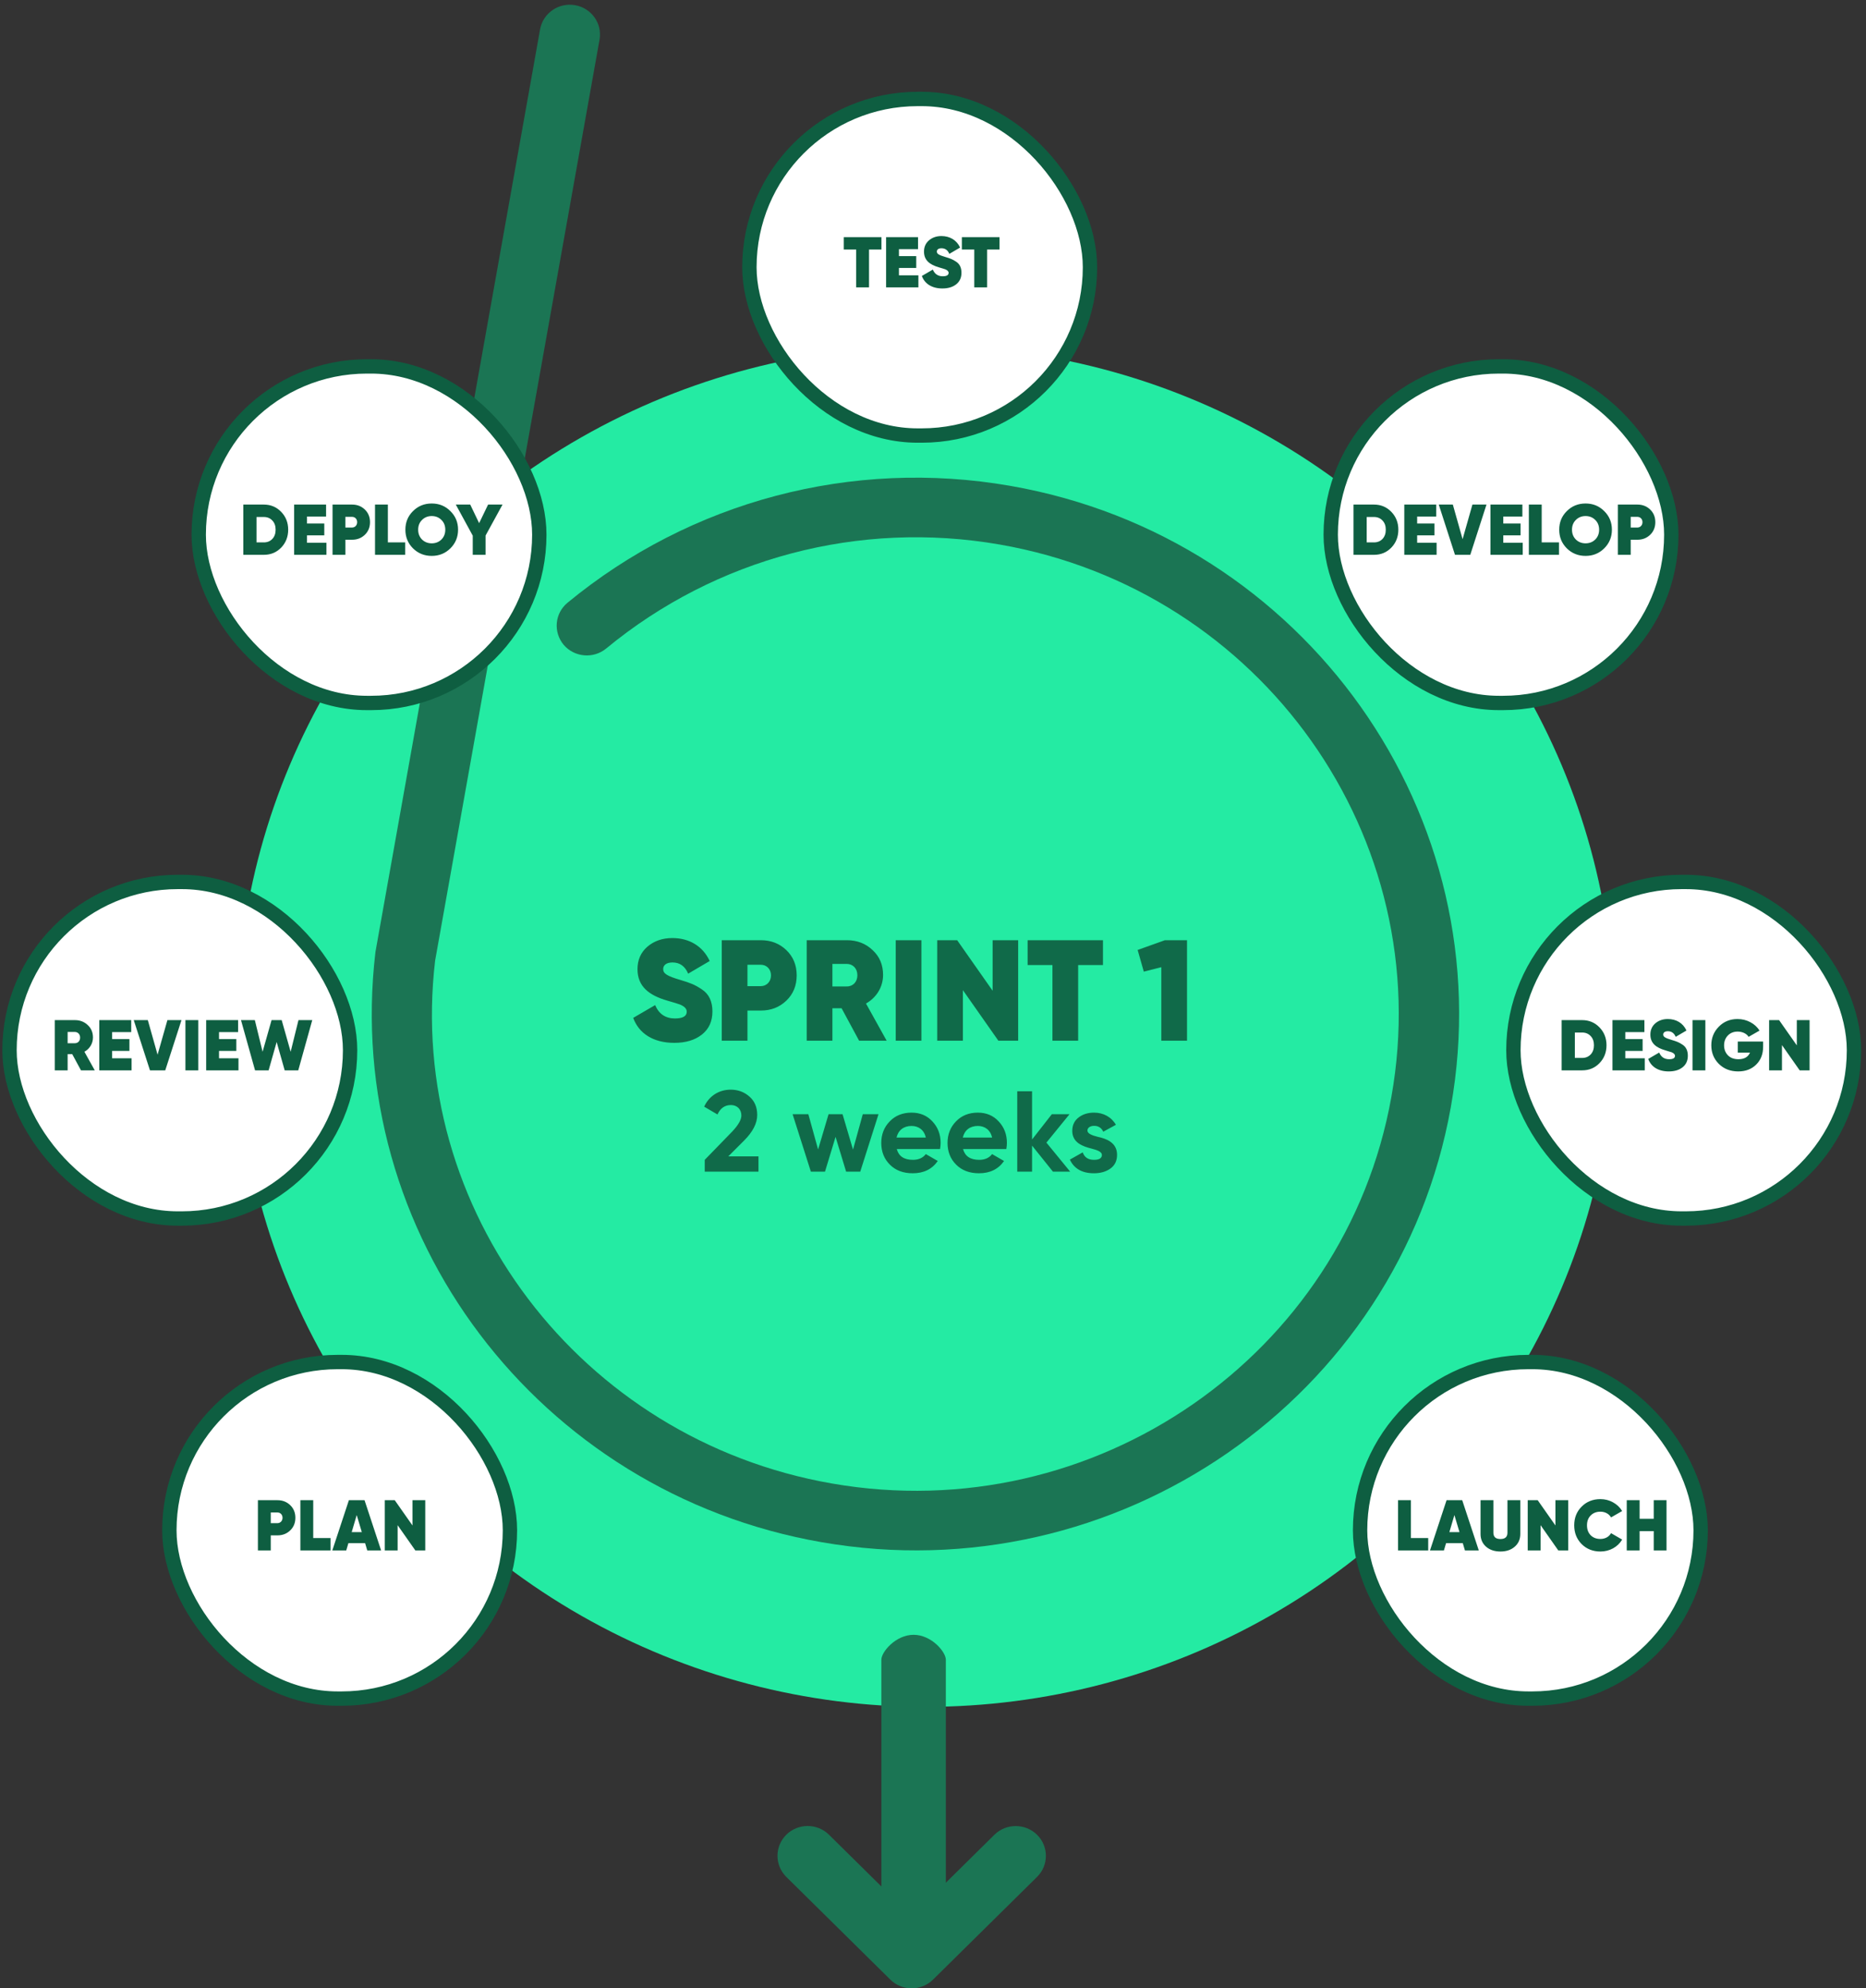
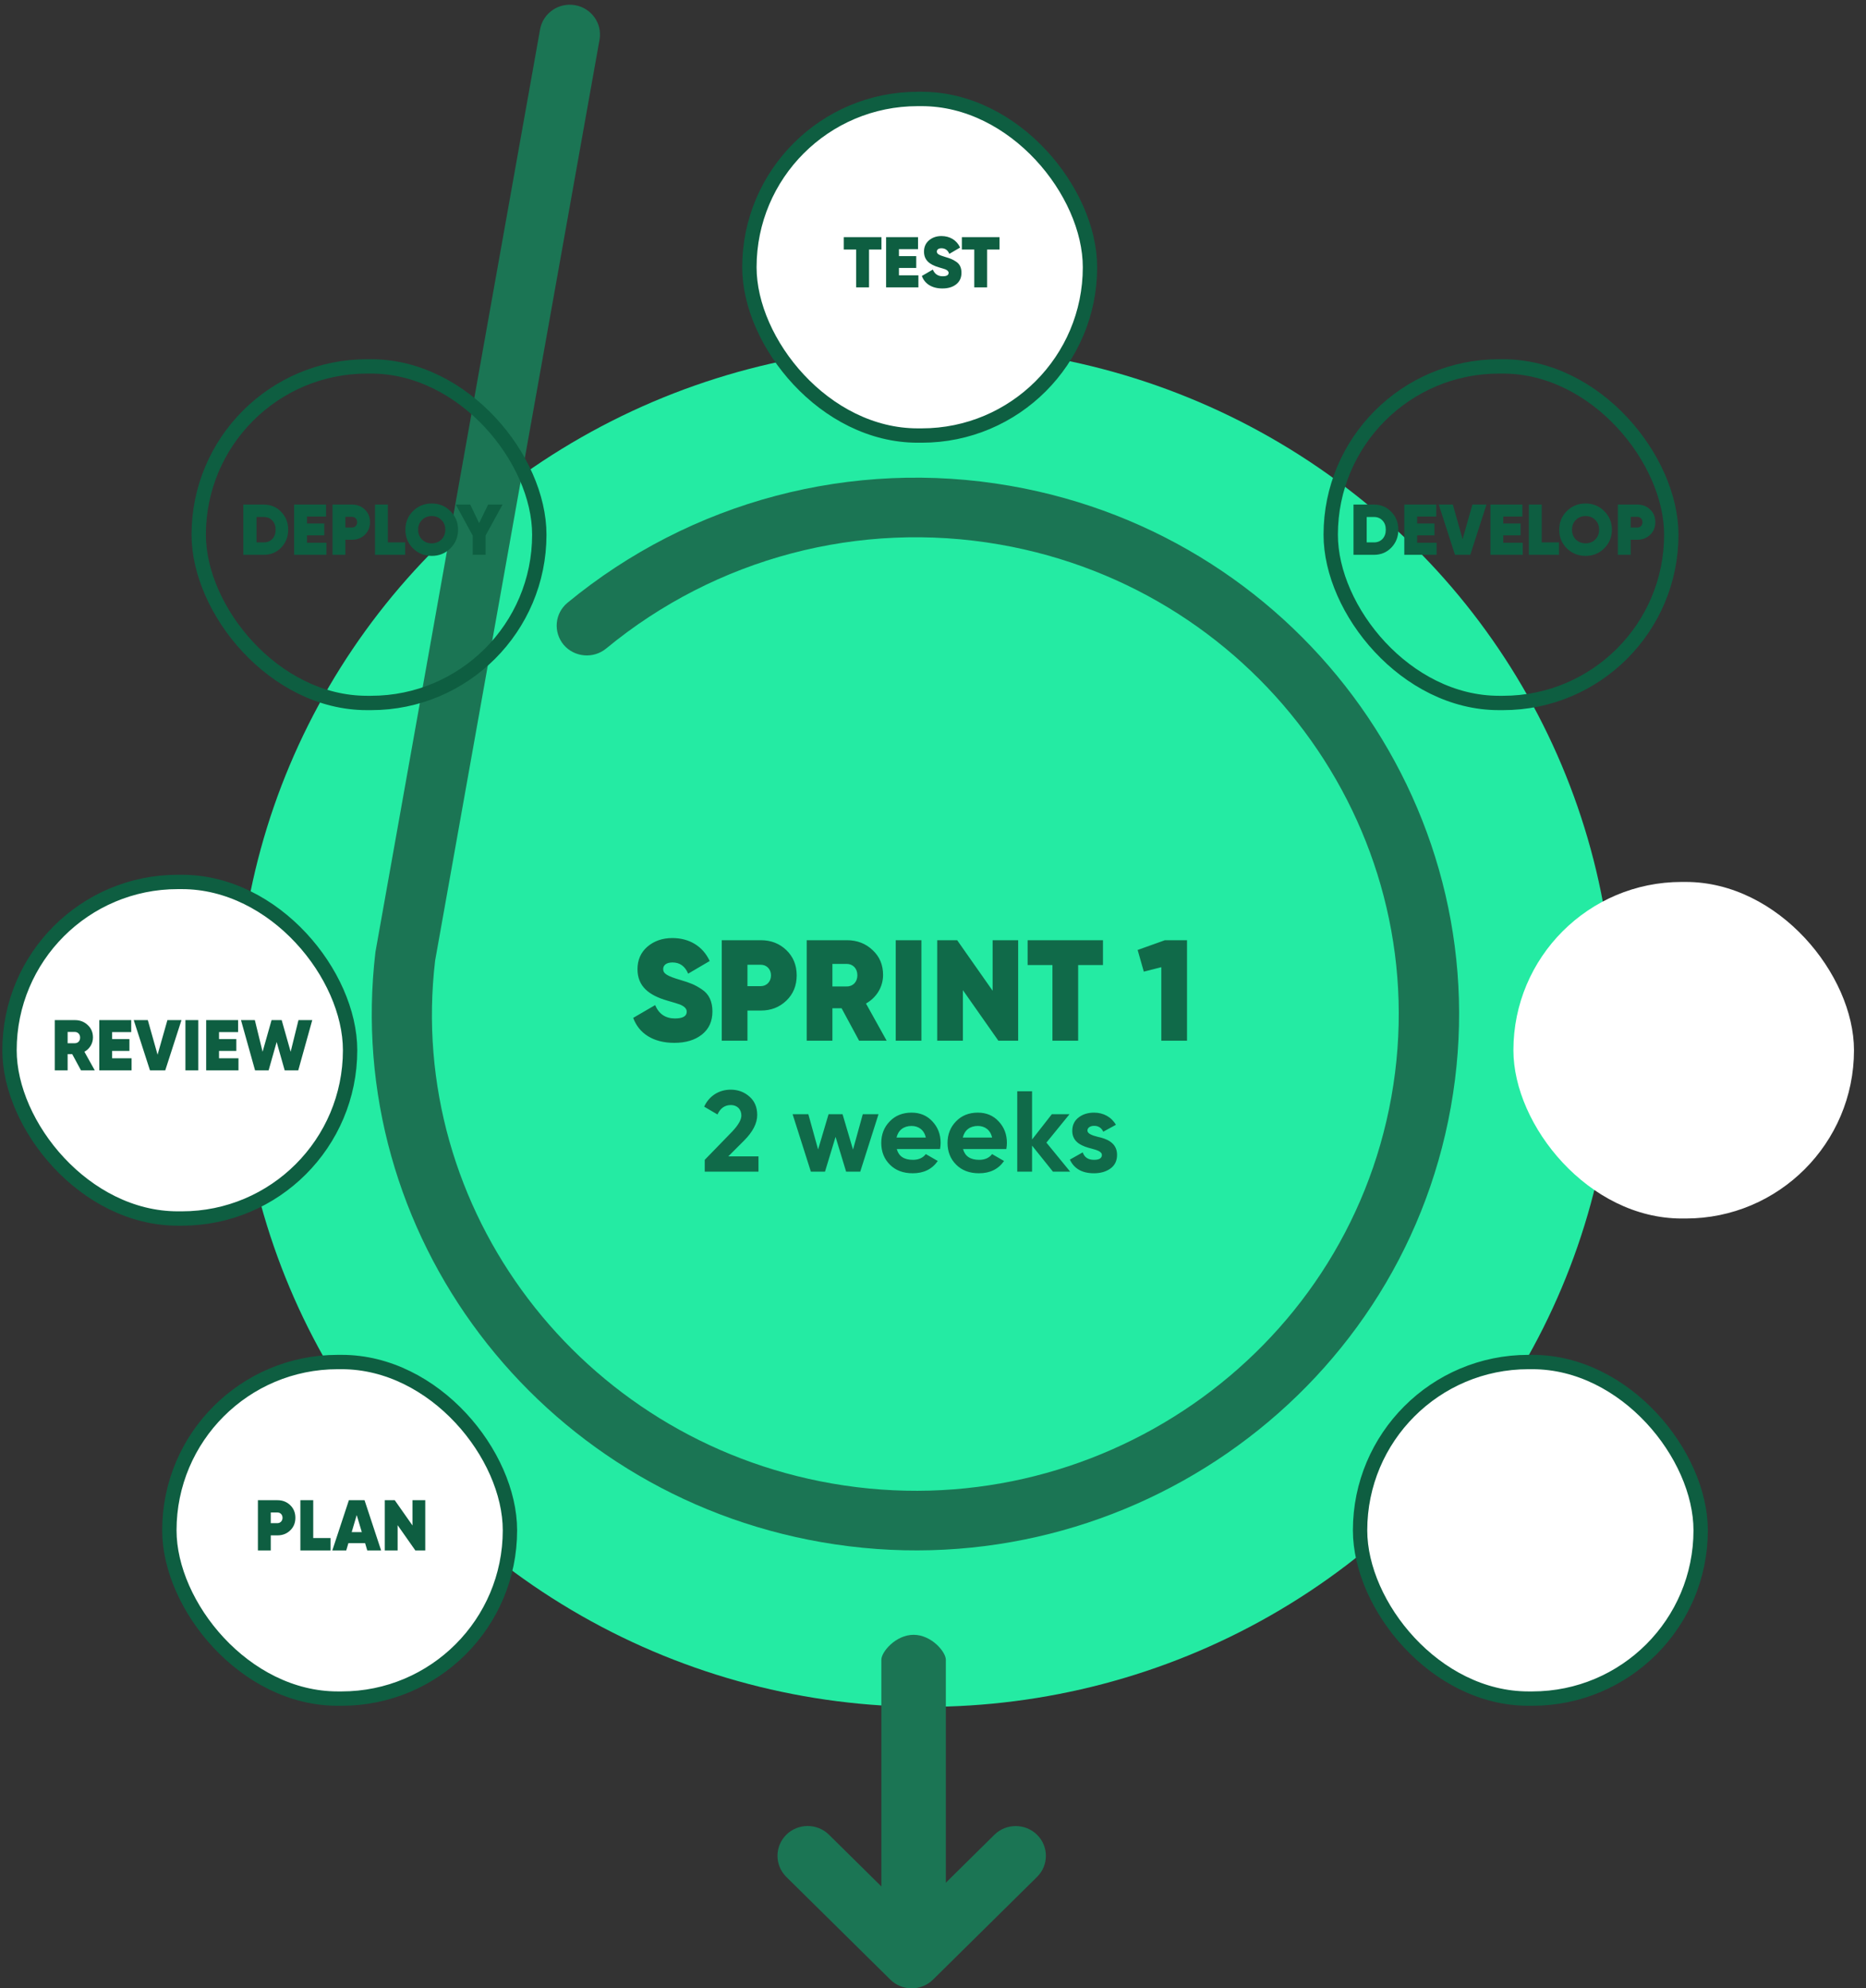
<svg xmlns="http://www.w3.org/2000/svg" width="260" height="277" viewBox="0 0 260 277" fill="none">
  <rect x="0" y="0" width="260" height="277" fill="#333333" stroke="none" />
  <ellipse cx="128.983" cy="143.008" rx="95.976" ry="94.778" fill="#24EBA3" />
  <path d="M75.253 4.088C75.656 1.831 77.839 0.323 80.125 0.721C82.41 1.119 83.939 3.273 83.536 5.531L60.63 133.816C56.547 168.444 80.82 200.556 115.935 206.671C152.466 213.032 187.429 188.864 193.869 152.801C200.308 116.737 175.823 82.22 139.292 75.859C119.731 72.453 99.754 77.733 84.463 90.345C82.681 91.813 80.031 91.58 78.535 89.827C77.06 88.045 77.293 85.446 79.067 83.977C96.262 69.791 118.748 63.851 140.752 67.682C181.846 74.838 209.395 113.667 202.15 154.243C194.905 194.82 155.569 222.002 114.475 214.846C74.979 207.969 47.674 171.847 52.314 132.612L75.253 4.088Z" fill="#1B7554" />
  <path d="M93.946 145.282C90.986 145.282 89.006 143.942 88.226 141.802L91.286 140.022C91.806 141.262 92.726 141.882 94.046 141.882C95.146 141.882 95.686 141.562 95.686 140.942C95.686 140.522 95.366 140.202 94.746 139.942C94.486 139.842 93.886 139.662 92.986 139.402C90.426 138.662 88.826 137.422 88.826 135.022C88.826 133.722 89.286 132.682 90.206 131.882C91.146 131.082 92.306 130.682 93.686 130.682C96.026 130.682 97.926 131.802 98.886 133.882L95.886 135.642C95.446 134.602 94.726 134.082 93.706 134.082C92.846 134.082 92.406 134.462 92.406 135.002C92.406 135.622 92.906 135.962 94.806 136.522C95.486 136.722 96.026 136.902 96.446 137.082C96.866 137.262 97.306 137.502 97.806 137.842C98.786 138.482 99.266 139.522 99.266 140.902C99.266 142.282 98.786 143.342 97.806 144.122C96.826 144.902 95.546 145.282 93.946 145.282ZM100.567 130.982H106.007C107.427 130.982 108.607 131.442 109.567 132.362C110.527 133.282 111.007 134.462 111.007 135.882C111.007 137.302 110.527 138.482 109.567 139.402C108.607 140.322 107.427 140.782 106.007 140.782H104.147V144.982H100.567V130.982ZM104.147 137.382H106.007C106.807 137.382 107.427 136.762 107.427 135.882C107.427 135.002 106.807 134.402 106.007 134.402H104.147V137.382ZM123.543 144.982H119.703L117.263 140.462H115.983V144.982H112.403V130.982H118.003C119.423 130.982 120.623 131.442 121.583 132.362C122.563 133.262 123.043 134.422 123.043 135.822C123.043 137.502 122.123 138.982 120.663 139.802L123.543 144.982ZM117.963 134.282H115.983V137.422H117.963C118.843 137.442 119.463 136.802 119.463 135.862C119.463 134.922 118.843 134.282 117.963 134.282ZM124.806 144.982V130.982H128.386V144.982H124.806ZM138.307 138.022V130.982H141.867V144.982H139.107L134.167 137.942V144.982H130.587V130.982H133.367L138.307 138.022ZM143.183 130.982H153.683V134.442H150.223V144.982H146.643V134.442H143.183V130.982ZM158.513 132.342L162.313 130.982H165.393V144.982H161.813V134.742L159.373 135.362L158.513 132.342Z" fill="#106A49" />
  <path d="M105.683 163.227H98.195V161.579L102.019 157.643C102.867 156.747 103.299 155.995 103.299 155.403C103.299 154.523 102.691 153.947 101.843 153.947C100.995 153.947 100.371 154.379 99.971 155.259L98.115 154.171C98.819 152.635 100.227 151.803 101.811 151.803C102.819 151.803 103.699 152.123 104.419 152.763C105.139 153.387 105.507 154.251 105.507 155.323C105.507 156.491 104.899 157.675 103.667 158.907L101.475 161.099H105.683V163.227ZM118.855 160.155L120.215 155.227H122.407L119.863 163.227H117.895L116.423 158.379L114.951 163.227H112.983L110.439 155.227H112.631L113.991 160.139L115.447 155.227H117.399L118.855 160.155ZM130.983 160.075H124.951C125.223 161.083 125.975 161.579 127.207 161.579C127.991 161.579 128.599 161.307 128.999 160.779L130.663 161.739C129.879 162.875 128.711 163.451 127.175 163.451C125.847 163.451 124.791 163.051 123.991 162.251C123.191 161.451 122.791 160.443 122.791 159.227C122.791 158.027 123.191 157.019 123.975 156.219C124.759 155.403 125.783 155.003 127.015 155.003C128.183 155.003 129.159 155.403 129.911 156.219C130.679 157.035 131.063 158.027 131.063 159.227C131.063 159.499 131.031 159.771 130.983 160.075ZM124.919 158.475H128.999C128.759 157.387 127.959 156.859 127.015 156.859C125.911 156.859 125.159 157.451 124.919 158.475ZM140.217 160.075H134.185C134.457 161.083 135.209 161.579 136.441 161.579C137.225 161.579 137.833 161.307 138.233 160.779L139.897 161.739C139.113 162.875 137.945 163.451 136.409 163.451C135.081 163.451 134.025 163.051 133.225 162.251C132.425 161.451 132.025 160.443 132.025 159.227C132.025 158.027 132.425 157.019 133.209 156.219C133.993 155.403 135.017 155.003 136.249 155.003C137.417 155.003 138.393 155.403 139.145 156.219C139.913 157.035 140.297 158.027 140.297 159.227C140.297 159.499 140.265 159.771 140.217 160.075ZM134.153 158.475H138.233C137.993 157.387 137.193 156.859 136.249 156.859C135.145 156.859 134.393 157.451 134.153 158.475ZM145.802 159.179L149.114 163.227H146.714L143.802 159.595V163.227H141.738V152.027H143.802V158.747L146.554 155.227H149.018L145.802 159.179ZM151.517 157.499C151.517 157.931 152.157 158.171 152.973 158.379C154.141 158.619 155.661 159.179 155.645 160.891C155.645 161.707 155.341 162.347 154.717 162.795C154.109 163.227 153.341 163.451 152.429 163.451C150.781 163.451 149.661 162.811 149.069 161.547L150.861 160.539C151.101 161.227 151.613 161.579 152.429 161.579C153.165 161.579 153.533 161.355 153.533 160.891C153.533 160.459 152.893 160.219 152.077 160.011C150.893 159.707 149.405 159.211 149.405 157.547C149.405 156.763 149.693 156.139 150.269 155.691C150.861 155.227 151.581 155.003 152.445 155.003C153.741 155.003 154.861 155.611 155.485 156.699L153.725 157.659C153.469 157.115 153.037 156.843 152.445 156.843C151.917 156.843 151.517 157.099 151.517 157.499Z" fill="#106A49" />
-   <rect x="185.416" y="51.045" width="47.455" height="46.887" rx="23.444" fill="white" />
  <rect x="185.416" y="51.045" width="47.455" height="46.887" rx="23.444" stroke="#0E5E41" stroke-width="2" />
  <path d="M188.589 70.293H191.439C192.409 70.293 193.209 70.633 193.859 71.303C194.509 71.973 194.839 72.803 194.839 73.793C194.839 74.783 194.509 75.623 193.859 76.293C193.209 76.963 192.409 77.293 191.439 77.293H188.589V70.293ZM190.429 75.563H191.439C191.929 75.563 192.319 75.403 192.629 75.083C192.939 74.753 193.089 74.323 193.089 73.793C193.089 73.263 192.939 72.833 192.629 72.513C192.319 72.183 191.929 72.023 191.439 72.023H190.429V75.563ZM197.459 74.583V75.613H200.169V77.293H195.669V70.293H200.119V71.963H197.459V72.933H199.869V74.583H197.459ZM204.861 77.293H202.731L200.471 70.293H202.431L203.791 75.113L205.161 70.293H207.121L204.861 77.293ZM209.461 74.583V75.613H212.171V77.293H207.671V70.293H212.121V71.963H209.461V72.933H211.871V74.583H209.461ZM214.813 70.293V75.563H217.223V77.293H213.023V70.293H214.813ZM223.525 76.393C222.815 77.093 221.955 77.443 220.925 77.443C219.895 77.443 219.025 77.093 218.315 76.393C217.605 75.683 217.255 74.823 217.255 73.793C217.255 72.763 217.605 71.903 218.315 71.203C219.025 70.493 219.895 70.143 220.925 70.143C221.955 70.143 222.815 70.493 223.525 71.203C224.235 71.903 224.595 72.763 224.595 73.793C224.595 74.823 224.235 75.683 223.525 76.393ZM219.575 75.163C219.935 75.513 220.385 75.693 220.925 75.693C221.465 75.693 221.915 75.513 222.275 75.163C222.635 74.803 222.815 74.343 222.815 73.793C222.815 73.243 222.635 72.783 222.275 72.433C221.915 72.073 221.465 71.893 220.925 71.893C220.385 71.893 219.935 72.073 219.575 72.433C219.215 72.783 219.035 73.243 219.035 73.793C219.035 74.343 219.215 74.803 219.575 75.163ZM225.425 70.293H228.145C228.855 70.293 229.445 70.523 229.925 70.983C230.405 71.443 230.645 72.033 230.645 72.743C230.645 73.453 230.405 74.043 229.925 74.503C229.445 74.963 228.855 75.193 228.145 75.193H227.215V77.293H225.425V70.293ZM227.215 73.493H228.145C228.545 73.493 228.855 73.183 228.855 72.743C228.855 72.303 228.545 72.003 228.145 72.003H227.215V73.493Z" fill="#0E5E41" />
  <rect x="210.871" y="122.865" width="47.455" height="46.887" rx="23.444" fill="white" />
-   <rect x="210.871" y="122.865" width="47.455" height="46.887" rx="23.444" stroke="#0E5E41" stroke-width="2" />
-   <path d="M217.593 142.113H220.443C221.413 142.113 222.213 142.453 222.863 143.123C223.513 143.793 223.843 144.623 223.843 145.613C223.843 146.603 223.513 147.443 222.863 148.113C222.213 148.783 221.413 149.113 220.443 149.113H217.593V142.113ZM219.433 147.383H220.443C220.933 147.383 221.323 147.223 221.633 146.903C221.943 146.573 222.093 146.143 222.093 145.613C222.093 145.083 221.943 144.653 221.633 144.333C221.323 144.003 220.933 143.843 220.443 143.843H219.433V147.383ZM226.464 146.403V147.433H229.174V149.113H224.674V142.113H229.124V143.783H226.464V144.753H228.874V146.403H226.464ZM232.515 149.263C231.035 149.263 230.045 148.593 229.655 147.523L231.185 146.633C231.445 147.253 231.905 147.563 232.565 147.563C233.115 147.563 233.385 147.403 233.385 147.093C233.385 146.883 233.225 146.723 232.915 146.593C232.785 146.543 232.485 146.453 232.035 146.323C230.755 145.953 229.955 145.333 229.955 144.133C229.955 143.483 230.185 142.963 230.645 142.563C231.115 142.163 231.695 141.963 232.385 141.963C233.555 141.963 234.505 142.523 234.985 143.563L233.485 144.443C233.265 143.923 232.905 143.663 232.395 143.663C231.965 143.663 231.745 143.853 231.745 144.123C231.745 144.433 231.995 144.603 232.945 144.883C233.285 144.983 233.555 145.073 233.765 145.163C233.975 145.253 234.195 145.373 234.445 145.543C234.935 145.863 235.175 146.383 235.175 147.073C235.175 147.763 234.935 148.293 234.445 148.683C233.955 149.073 233.315 149.263 232.515 149.263ZM235.826 149.113V142.113H237.616V149.113H235.826ZM242.136 145.103H245.666V145.813C245.666 146.843 245.346 147.673 244.696 148.313C244.056 148.943 243.226 149.263 242.196 149.263C241.106 149.263 240.206 148.913 239.496 148.213C238.796 147.513 238.446 146.653 238.446 145.623C238.446 144.593 238.796 143.733 239.496 143.023C240.196 142.313 241.066 141.963 242.096 141.963C242.746 141.963 243.346 142.113 243.886 142.403C244.436 142.693 244.856 143.083 245.166 143.573L243.646 144.443C243.366 144.003 242.796 143.713 242.116 143.713C241.566 143.713 241.106 143.893 240.756 144.253C240.406 144.613 240.226 145.073 240.226 145.633C240.226 146.173 240.396 146.633 240.746 147.003C241.096 147.373 241.596 147.563 242.226 147.563C243.036 147.563 243.576 147.253 243.836 146.643H242.136V145.103ZM250.36 145.633V142.113H252.14V149.113H250.76L248.29 145.593V149.113H246.5V142.113H247.89L250.36 145.633Z" fill="#0E5E41" />
  <rect x="189.507" y="189.747" width="47.455" height="46.887" rx="23.444" fill="white" />
  <rect x="189.507" y="189.747" width="47.455" height="46.887" rx="23.444" stroke="#0E5E41" stroke-width="2" />
-   <path d="M196.589 208.995V214.265H198.999V215.995H194.799V208.995H196.589ZM206.048 215.995H204.118L203.818 214.985H201.488L201.188 215.995H199.248L201.558 208.995H203.738L206.048 215.995ZM202.648 211.065L201.948 213.445H203.358L202.648 211.065ZM206.292 213.695V208.995H208.082V213.525C208.082 214.115 208.412 214.405 209.062 214.405C209.712 214.405 210.042 214.115 210.042 213.525V208.995H211.832V213.695C211.832 214.435 211.572 215.025 211.052 215.475C210.542 215.925 209.872 216.145 209.062 216.145C208.252 216.145 207.582 215.925 207.062 215.475C206.552 215.025 206.292 214.435 206.292 213.695ZM216.726 212.515V208.995H218.506V215.995H217.126L214.656 212.475V215.995H212.866V208.995H214.256L216.726 212.515ZM222.994 216.145C221.944 216.145 221.064 215.795 220.374 215.105C219.684 214.405 219.344 213.535 219.344 212.495C219.344 211.455 219.684 210.585 220.374 209.895C221.064 209.195 221.944 208.845 222.994 208.845C223.624 208.845 224.214 208.995 224.754 209.295C225.294 209.595 225.714 209.995 226.024 210.505L224.474 211.395C224.204 210.905 223.644 210.595 222.994 210.595C222.434 210.595 221.984 210.775 221.634 211.125C221.294 211.475 221.124 211.925 221.124 212.495C221.124 213.065 221.294 213.525 221.634 213.875C221.984 214.225 222.434 214.395 222.994 214.395C223.644 214.395 224.204 214.095 224.474 213.585L226.024 214.485C225.414 215.515 224.274 216.145 222.994 216.145ZM230.424 211.585V208.995H232.204V215.995H230.424V213.305H228.454V215.995H226.664V208.995H228.454V211.585H230.424Z" fill="#0E5E41" />
  <rect x="23.598" y="189.747" width="47.455" height="46.887" rx="23.444" fill="white" />
  <rect x="23.598" y="189.747" width="47.455" height="46.887" rx="23.444" stroke="#0E5E41" stroke-width="2" />
  <path d="M35.936 208.995H38.656C39.366 208.995 39.956 209.225 40.436 209.685C40.916 210.145 41.156 210.735 41.156 211.445C41.156 212.155 40.916 212.745 40.436 213.205C39.956 213.665 39.366 213.895 38.656 213.895H37.726V215.995H35.936V208.995ZM37.726 212.195H38.656C39.056 212.195 39.366 211.885 39.366 211.445C39.366 211.005 39.056 210.705 38.656 210.705H37.726V212.195ZM43.644 208.995V214.265H46.054V215.995H41.854V208.995H43.644ZM53.103 215.995H51.173L50.873 214.985H48.543L48.243 215.995H46.303L48.613 208.995H50.793L53.103 215.995ZM49.703 211.065L49.003 213.445H50.413L49.703 211.065ZM57.472 212.515V208.995H59.252V215.995H57.872L55.402 212.475V215.995H53.612V208.995H55.002L57.472 212.515Z" fill="#0E5E41" />
  <rect x="1.325" y="122.865" width="47.455" height="46.887" rx="23.444" fill="white" />
  <rect x="1.325" y="122.865" width="47.455" height="46.887" rx="23.444" stroke="#0E5E41" stroke-width="2" />
  <path d="M13.203 149.113H11.283L10.063 146.853H9.423V149.113H7.633V142.113H10.433C11.143 142.113 11.743 142.343 12.223 142.803C12.713 143.253 12.953 143.833 12.953 144.533C12.953 145.373 12.493 146.113 11.763 146.523L13.203 149.113ZM10.413 143.763H9.423V145.333H10.413C10.853 145.343 11.163 145.023 11.163 144.553C11.163 144.083 10.853 143.763 10.413 143.763ZM15.624 146.403V147.433H18.334V149.113H13.834V142.113H18.284V143.783H15.624V144.753H18.034V146.403H15.624ZM23.026 149.113H20.896L18.636 142.113H20.596L21.956 146.933L23.326 142.113H25.286L23.026 149.113ZM25.836 149.113V142.113H27.626V149.113H25.836ZM30.517 146.403V147.433H33.227V149.113H28.727V142.113H33.177V143.783H30.517V144.753H32.927V146.403H30.517ZM37.428 149.113H35.538L33.578 142.113H35.508L36.588 146.523L37.838 142.113H39.248L40.498 146.523L41.588 142.113H43.508L41.558 149.113H39.668L38.548 145.163L37.428 149.113Z" fill="#0E5E41" />
-   <rect x="27.689" y="51.045" width="47.455" height="46.887" rx="23.444" fill="white" />
  <rect x="27.689" y="51.045" width="47.455" height="46.887" rx="23.444" stroke="#0E5E41" stroke-width="2" />
  <path d="M33.904 70.293H36.754C37.724 70.293 38.524 70.633 39.174 71.303C39.824 71.973 40.154 72.803 40.154 73.793C40.154 74.783 39.824 75.623 39.174 76.293C38.524 76.963 37.724 77.293 36.754 77.293H33.904V70.293ZM35.744 75.563H36.754C37.244 75.563 37.634 75.403 37.944 75.083C38.254 74.753 38.404 74.323 38.404 73.793C38.404 73.263 38.254 72.833 37.944 72.513C37.634 72.183 37.244 72.023 36.754 72.023H35.744V75.563ZM42.774 74.583V75.613H45.484V77.293H40.984V70.293H45.434V71.963H42.774V72.933H45.184V74.583H42.774ZM46.335 70.293H49.055C49.765 70.293 50.355 70.523 50.835 70.983C51.315 71.443 51.555 72.033 51.555 72.743C51.555 73.453 51.315 74.043 50.835 74.503C50.355 74.963 49.765 75.193 49.055 75.193H48.125V77.293H46.335V70.293ZM48.125 73.493H49.055C49.455 73.493 49.765 73.183 49.765 72.743C49.765 72.303 49.455 72.003 49.055 72.003H48.125V73.493ZM54.043 70.293V75.563H56.453V77.293H52.253V70.293H54.043ZM62.755 76.393C62.045 77.093 61.185 77.443 60.155 77.443C59.125 77.443 58.255 77.093 57.545 76.393C56.835 75.683 56.485 74.823 56.485 73.793C56.485 72.763 56.835 71.903 57.545 71.203C58.255 70.493 59.125 70.143 60.155 70.143C61.185 70.143 62.045 70.493 62.755 71.203C63.465 71.903 63.825 72.763 63.825 73.793C63.825 74.823 63.465 75.683 62.755 76.393ZM58.805 75.163C59.165 75.513 59.615 75.693 60.155 75.693C60.695 75.693 61.145 75.513 61.505 75.163C61.865 74.803 62.045 74.343 62.045 73.793C62.045 73.243 61.865 72.783 61.505 72.433C61.145 72.073 60.695 71.893 60.155 71.893C59.615 71.893 59.165 72.073 58.805 72.433C58.445 72.783 58.265 73.243 58.265 73.793C58.265 74.343 58.445 74.803 58.805 75.163ZM68.01 70.293H70.02L67.66 74.603V77.293H65.87V74.623L63.51 70.293H65.52L66.76 72.883L68.01 70.293Z" fill="#0E5E41" />
  <rect x="104.418" y="13.788" width="47.455" height="46.887" rx="23.444" fill="white" />
  <rect x="104.418" y="13.788" width="47.455" height="46.887" rx="23.444" stroke="#0E5E41" stroke-width="2" />
  <path d="M117.566 33.036H122.816V34.766H121.086V40.036H119.296V34.766H117.566V33.036ZM125.255 37.326V38.356H127.965V40.036H123.465V33.036H127.915V34.706H125.255V35.676H127.665V37.326H125.255ZM131.306 40.186C129.826 40.186 128.836 39.516 128.446 38.446L129.976 37.556C130.236 38.176 130.696 38.486 131.356 38.486C131.906 38.486 132.176 38.326 132.176 38.016C132.176 37.806 132.016 37.646 131.706 37.516C131.576 37.466 131.276 37.376 130.826 37.246C129.546 36.876 128.746 36.256 128.746 35.056C128.746 34.406 128.976 33.886 129.436 33.486C129.906 33.086 130.486 32.886 131.176 32.886C132.346 32.886 133.296 33.446 133.776 34.486L132.276 35.366C132.056 34.846 131.696 34.586 131.186 34.586C130.756 34.586 130.536 34.776 130.536 35.046C130.536 35.356 130.786 35.526 131.736 35.806C132.076 35.906 132.346 35.996 132.556 36.086C132.766 36.176 132.986 36.296 133.236 36.466C133.726 36.786 133.966 37.306 133.966 37.996C133.966 38.686 133.726 39.216 133.236 39.606C132.746 39.996 132.106 40.186 131.306 40.186ZM134.021 33.036H139.271V34.766H137.541V40.036H135.751V34.766H134.021V33.036Z" fill="#0E5E41" />
  <path d="M108.332 258.536C108.332 257.474 108.744 256.411 109.56 255.598C111.2 253.979 113.866 253.979 115.506 255.598L127.034 266.977L138.554 255.605C140.194 253.988 142.859 253.988 144.499 255.605C146.139 257.224 146.139 259.857 144.499 261.476L130.002 275.786C128.362 277.405 125.697 277.405 124.057 275.786L109.56 261.476C108.744 260.661 108.332 259.599 108.332 258.536Z" fill="#1B7554" />
  <path d="M122.804 270.609V231.222C122.804 230.12 124.818 227.747 127.297 227.747C129.776 227.747 131.789 230.12 131.789 231.222V270.609C131.789 271.712 129.776 272.606 127.297 272.606C124.818 272.606 122.804 271.712 122.804 270.609Z" fill="#1B7554" />
</svg>